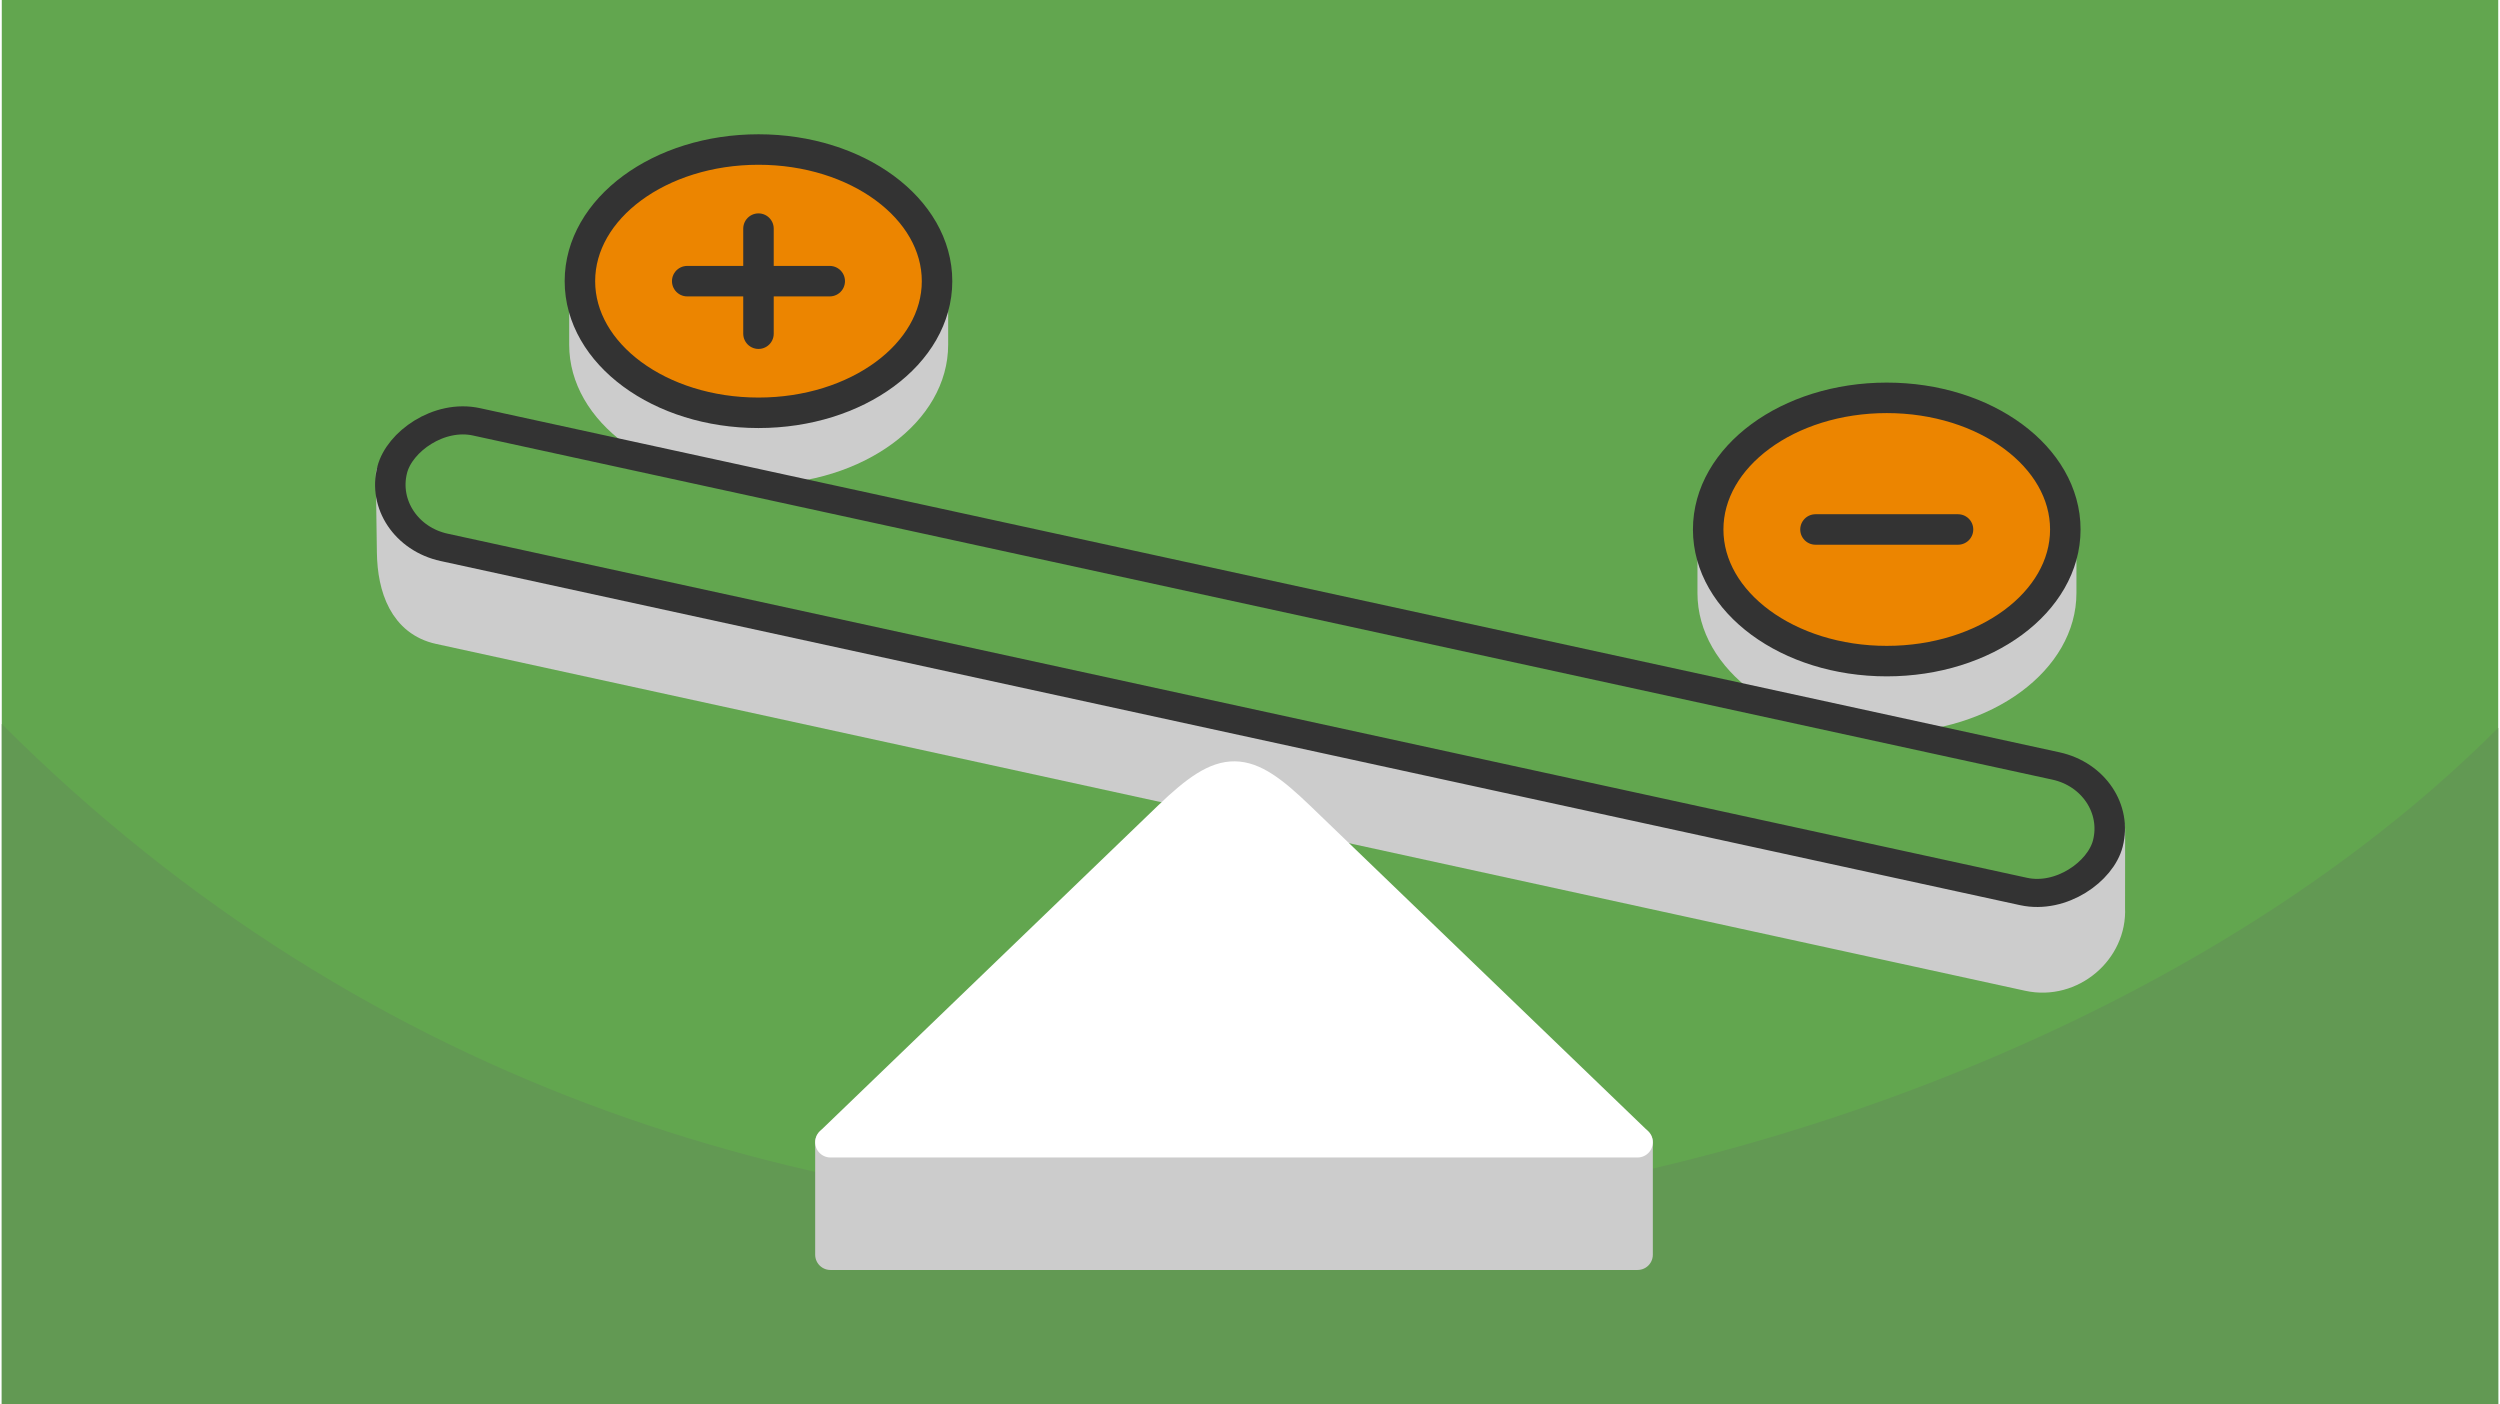
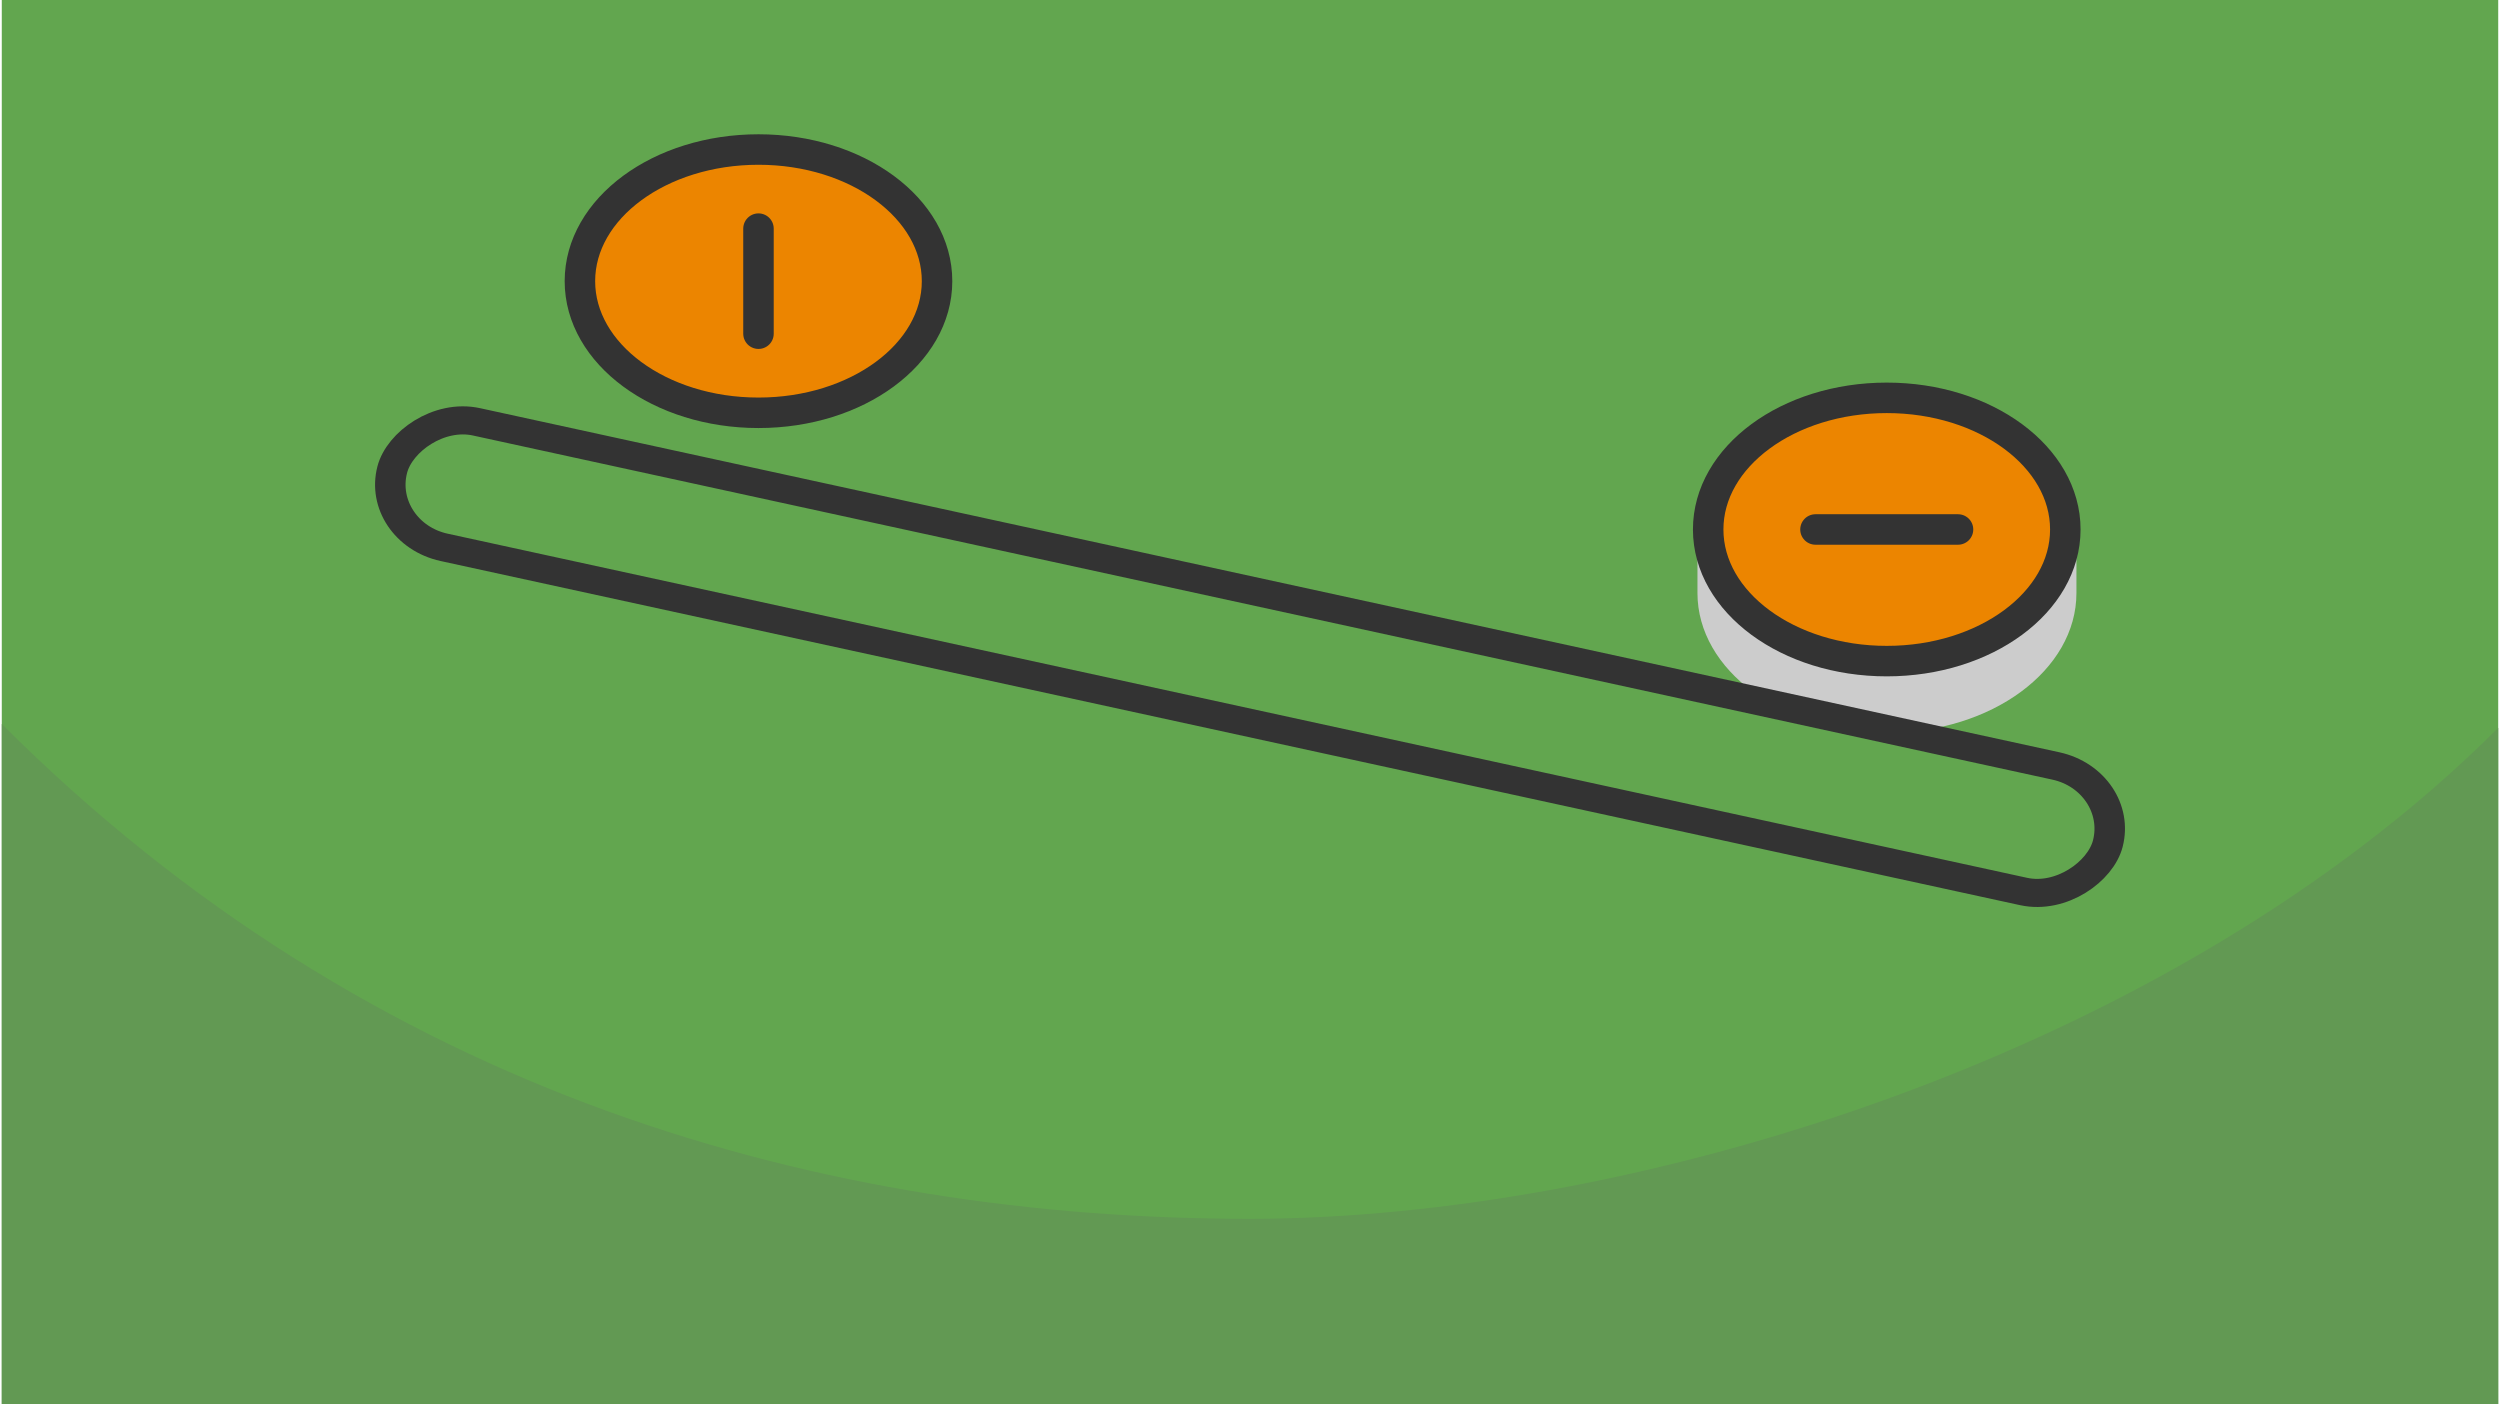
<svg xmlns="http://www.w3.org/2000/svg" width="470" height="264" viewBox="0 0 329.983 185.616" shape-rendering="geometricPrecision" image-rendering="optimizeQuality" fill-rule="evenodd">
  <style>.L{stroke-width:4.03}.M{stroke-miterlimit:2.613}.N{stroke-linejoin:round}</style>
  <path d="M329.983 0H0v185.616h329.983z" fill="#62a64f" />
  <path d="M329.983 96.205c-43.692 43.692-115.062 64.898-164.991 64.898-55.875 0-115.797-16.212-164.992-65.407v89.92h329.983V96.205z" fill="#629953" />
-   <path d="M267.894 128.995L57.825 83.142c-4.597-1.004-6.159-5.408-6.227-10.117L51.45 62.69l227.202 46.961-.011 10.356c.291 5.617-5.112 10.218-10.747 8.988zm-158.363 21.987h106.692v14.869H109.531z" stroke="#ccc" fill="#ccc" class="L M N" />
-   <path d="M216.222 150.982H109.531l44.681-43.034c7.459-7.183 10.115-6.946 17.328 0l44.682 43.034z" stroke="#fff" fill="#fff" class="L M N" />
-   <path d="M100.048 32.076c-6.866 0-13.086 2.037-17.611 5.336h-7.436v8.154c0 10.198 11.214 18.464 25.047 18.464s25.046-8.266 25.046-18.464v-8.154h-7.437c-4.524-3.299-10.744-5.336-17.609-5.336z" fill="#ccc" />
  <path d="M100.022 19.764c-13.036 0-23.603 7.79-23.603 17.4s10.567 17.4 23.603 17.4 23.603-7.79 23.603-17.4-10.567-17.4-23.603-17.4z" stroke="#333" fill="#ec8500" class="L M" />
  <path d="M249.184 64.899c-6.865 0-13.085 2.037-17.61 5.336h-7.437v8.154c0 10.198 11.215 18.464 25.047 18.464s25.047-8.266 25.047-18.464v-8.154h-7.437c-4.525-3.299-10.744-5.336-17.61-5.336z" fill="#ccc" />
  <g stroke="#333" class="L M">
    <path d="M249.158 52.587c-13.035 0-23.603 7.79-23.603 17.4s10.568 17.4 23.603 17.4 23.603-7.79 23.603-17.4-10.567-17.4-23.603-17.4z" fill="#ec8500" />
    <rect transform="matrix(-.973 -.212 -.231 .897 280.517 103.207)" width="233.064" height="18.498" rx="9.249" fill="#62a64f" />
    <g stroke-linecap="round" fill="none" class="N">
      <path d="M239.738 69.987h18.84M100.022 30.22v13.888" />
-       <path d="M90.602 37.164h18.839" />
    </g>
  </g>
</svg>